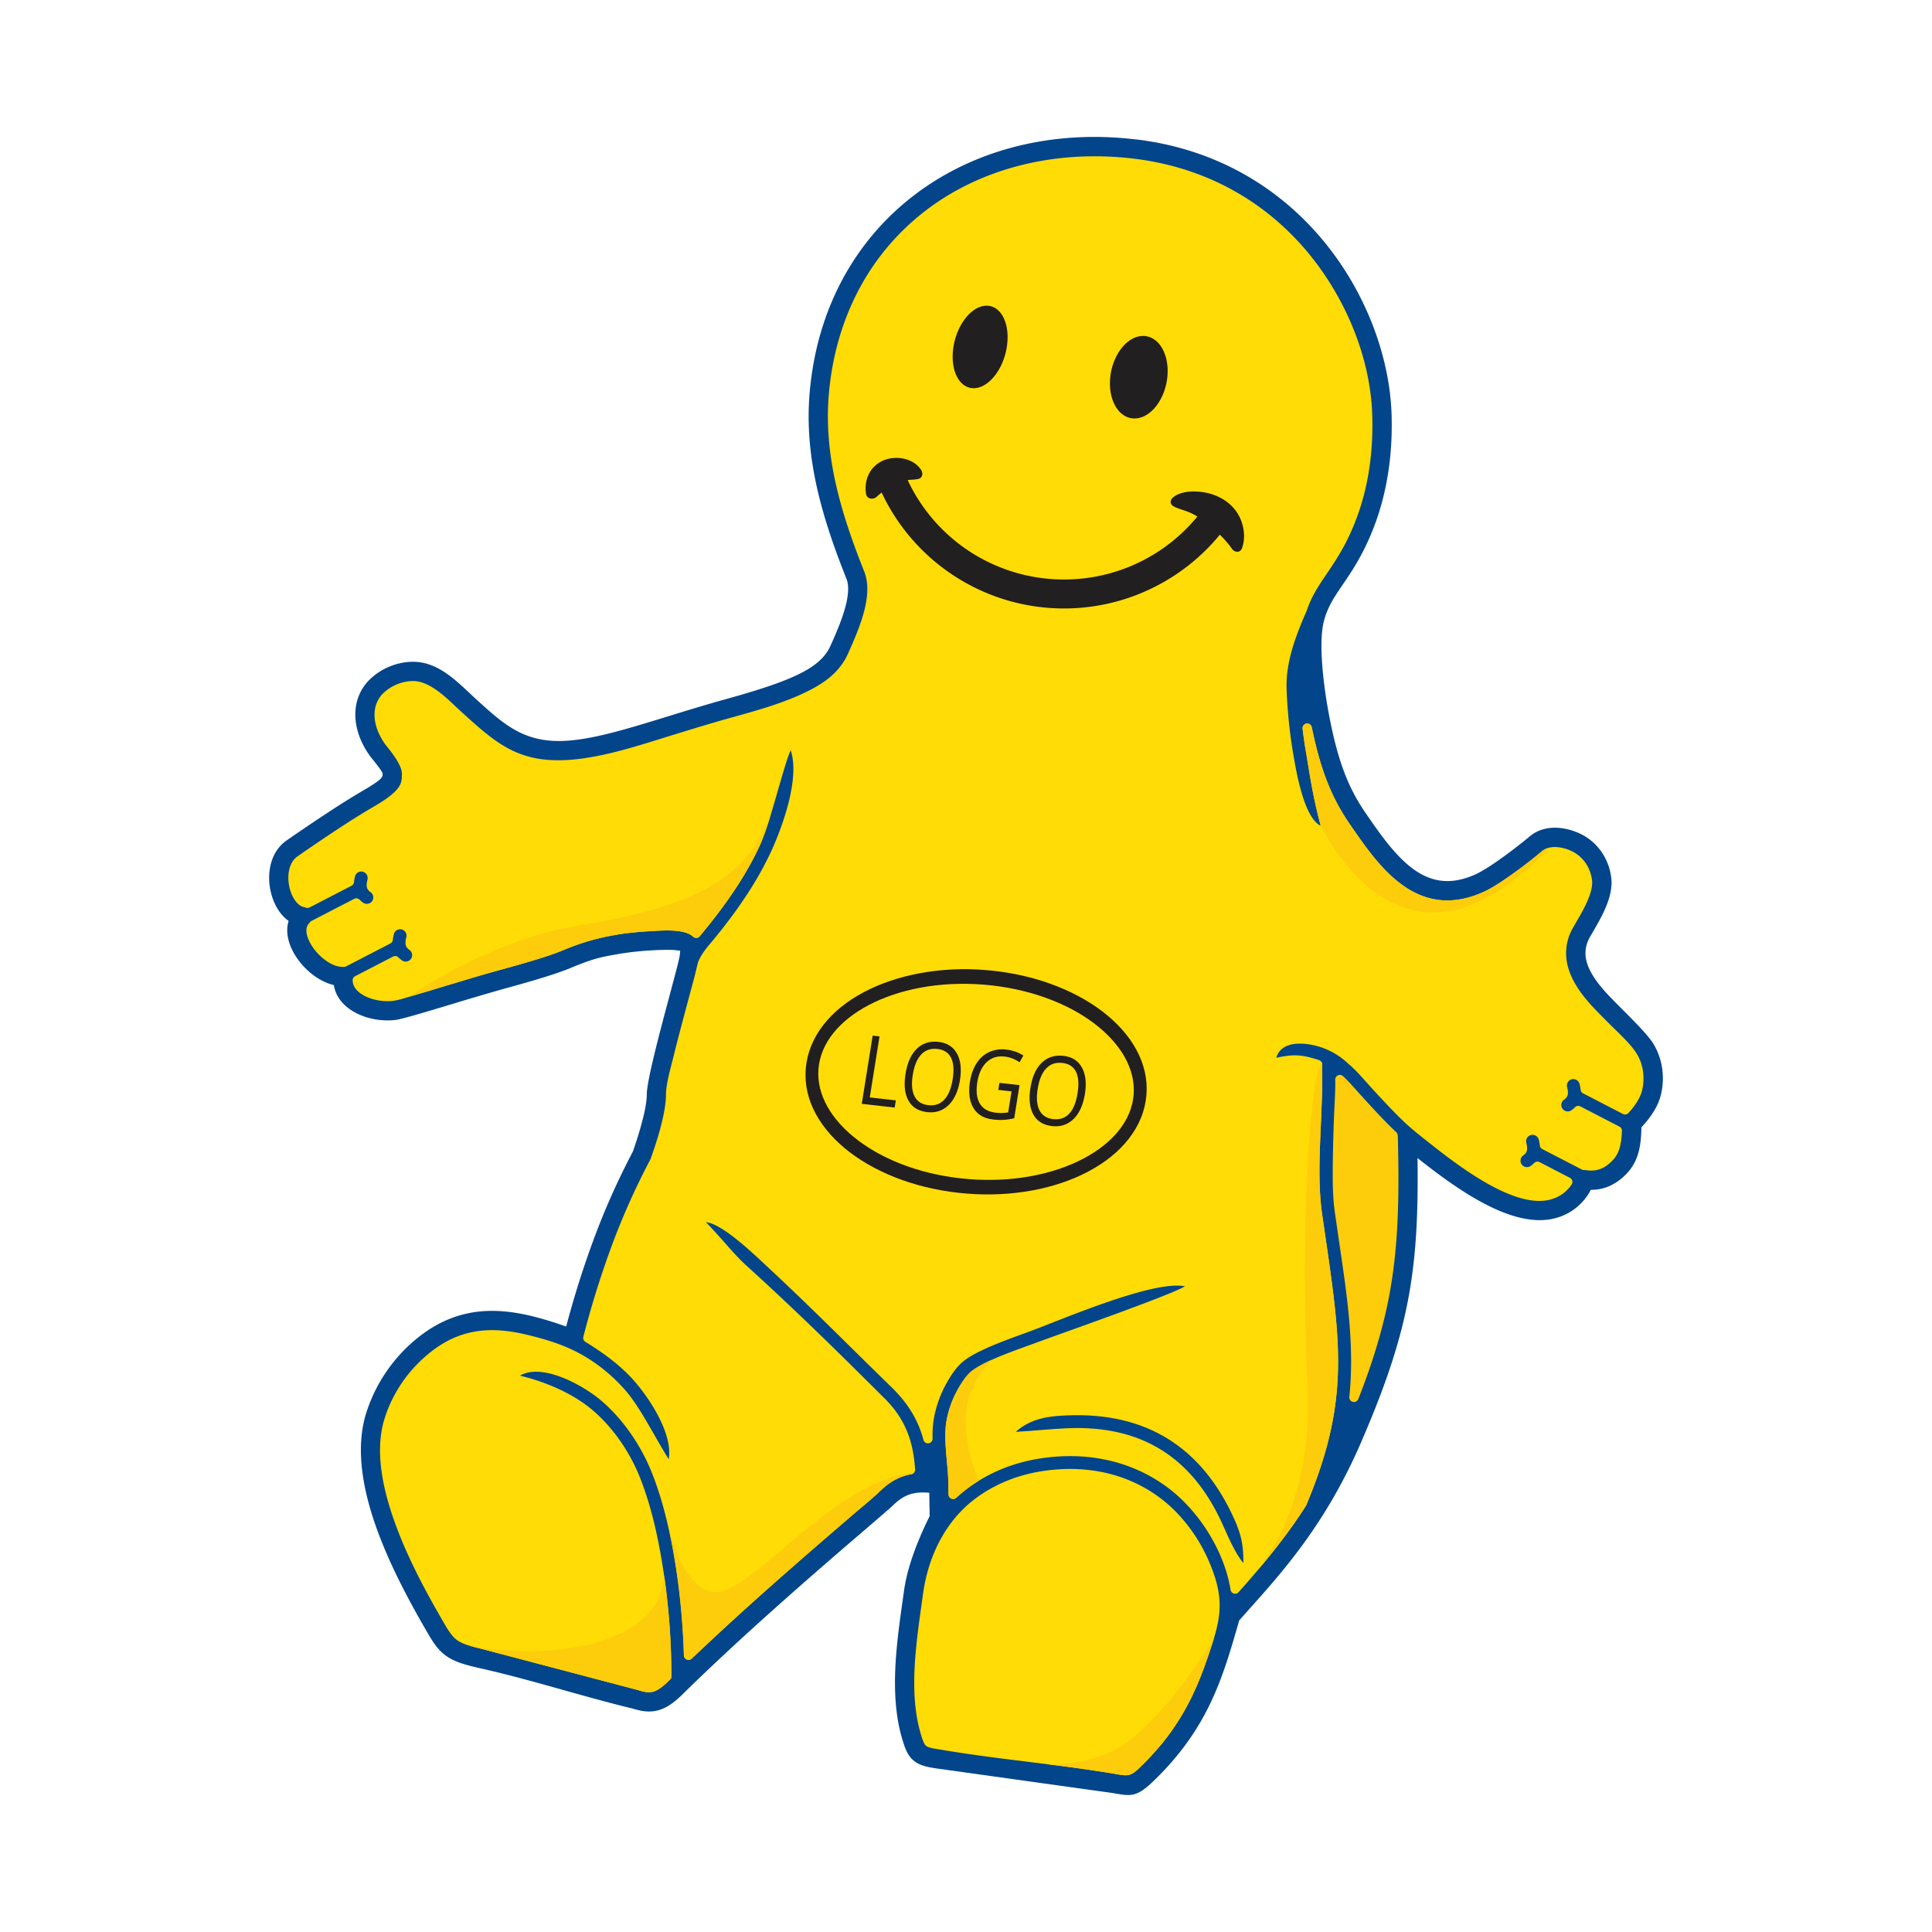
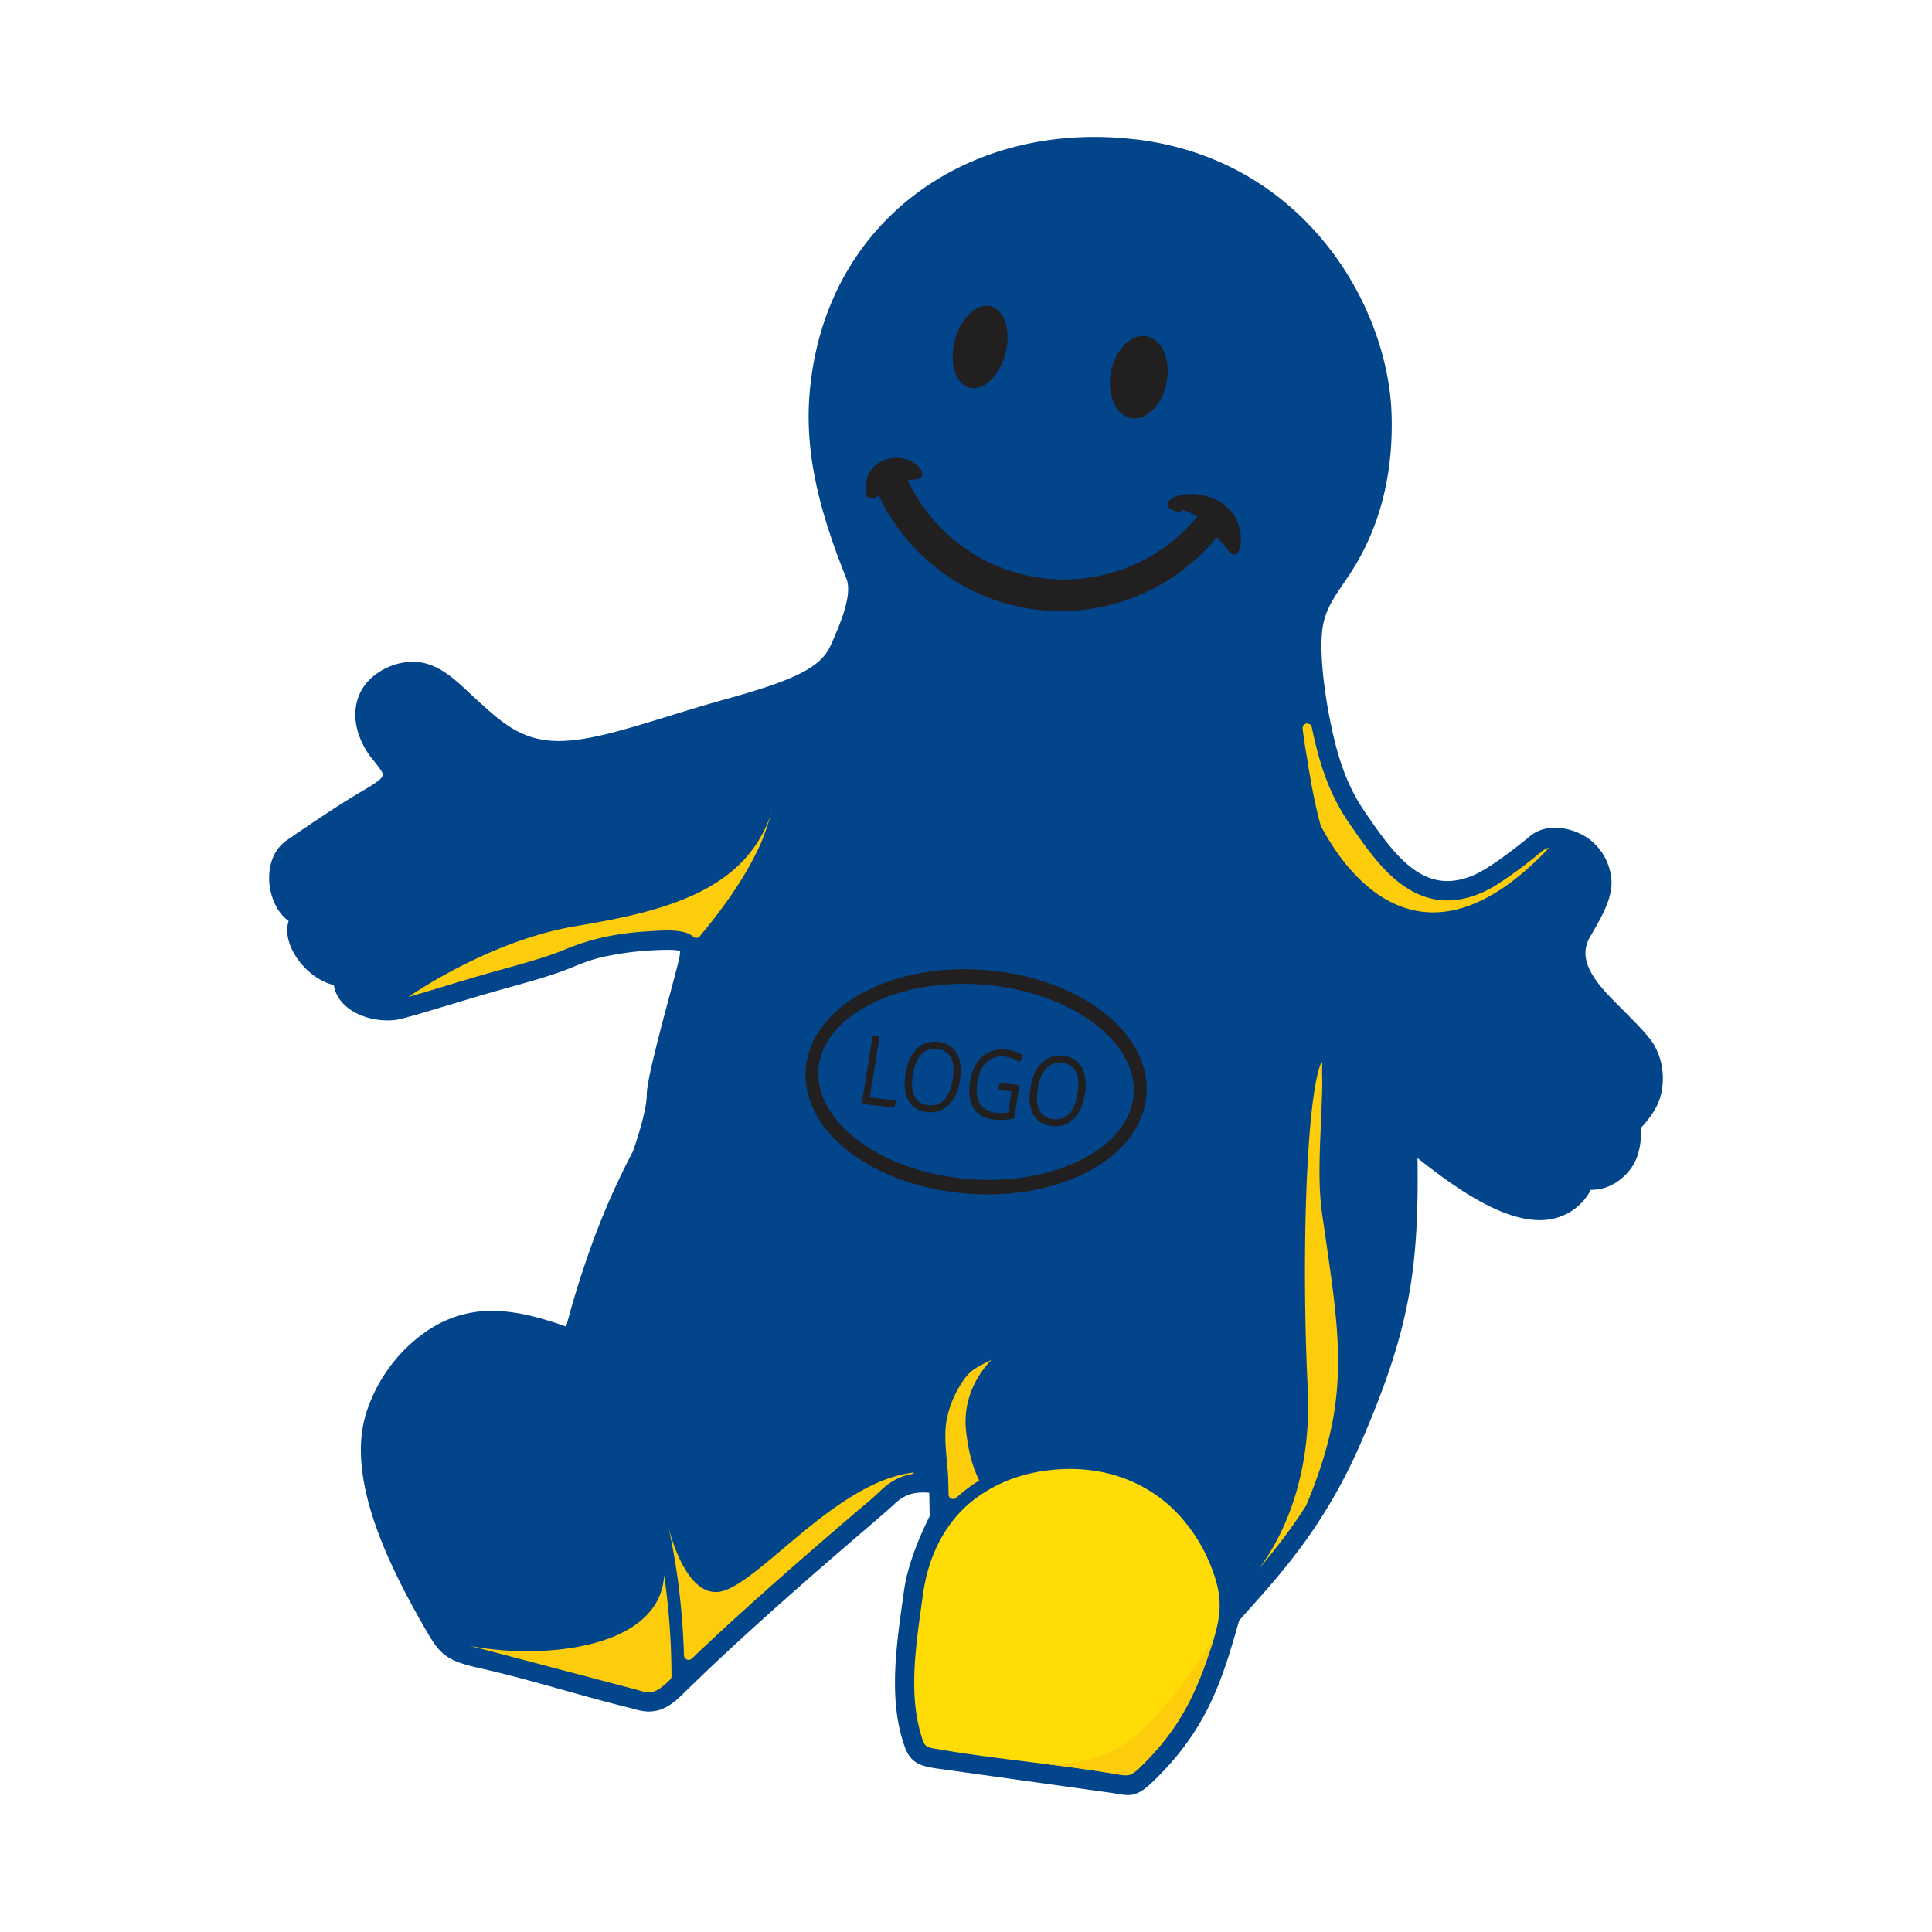
<svg xmlns="http://www.w3.org/2000/svg" id="Layer_1" version="1.1" viewBox="0 0 150 150">
  <defs>
    <style>.st0{fill:#02458b}.st1,.st2{fill:#221f20}.st3{fill:#ffdc06}.st2,.st3,.st4{fill-rule:evenodd}.st4{fill:#fdcd0b}</style>
  </defs>
  <path class="st0" d="M88.185 10.826a30.494 30.494 0 0 0-.951-.098c-6.157-.521-11.848 1.082-16.193 4.378-4.356 3.305-7.349 8.3-8.094 14.552-.035.293-.065.582-.088.863-.205 2.424.013 4.791.534 7.178.515 2.359 1.328 4.74 2.32 7.221.231.577.147 1.37-.089 2.241-.261.965-.708 2.005-1.145 2.976-.379.839-1.07 1.492-2.267 2.108-1.308.674-3.188 1.296-5.846 2.034-1.617.449-3.119.912-4.519 1.343-3.26 1.004-5.969 1.838-8.192 1.905-3.005.091-4.559-1.313-6.534-3.099-.209-.188-.415-.386-.622-.578-1.313-1.231-2.599-2.436-4.375-2.47a4.804 4.804 0 0 0-1.794.337 4.866 4.866 0 0 0-1.544.964c-.82.763-1.209 1.764-1.198 2.843.01 1.047.405 2.164 1.152 3.19.043.061.08.106.134.173l.017.02c.25.309.817 1.011.817 1.168v.006c0 .244 0 .418-1.535 1.308a60.498 60.498 0 0 0-2.565 1.599 146.24 146.24 0 0 0-3.36 2.267c-.718.499-1.125 1.261-1.28 2.095a4.668 4.668 0 0 0 .031 1.786c.124.591.355 1.153.671 1.607.209.301.457.56.74.758a2.418 2.418 0 0 0-.107.821c.017.518.182 1.055.45 1.562.255.48.606.945 1.014 1.344.617.605 1.378 1.072 2.153 1.252.12.782.584 1.411 1.233 1.871.605.431 1.38.711 2.168.819.468.065.943.072 1.392.017.499-.061 2.358-.621 4.364-1.225a204.55 204.55 0 0 1 3.981-1.173c.987-.272 1.965-.544 2.861-.816.916-.278 1.739-.553 2.387-.822l.036-.016c1.77-.731 2.333-.831 3.637-1.06l.099-.018a23.812 23.812 0 0 1 2.481-.269c.857-.051 1.623-.06 1.963-.009.185.027.275.029.28.035.01.014 0 .139-.033.399-.035.282-.372 1.54-.785 3.086-.759 2.838-1.769 6.616-1.769 7.698 0 1.328-.95 4.046-1.082 4.416a57.07 57.07 0 0 0-3.173 7.174 73.338 73.338 0 0 0-2.002 6.407 26.942 26.942 0 0 0-2.699-.821c-1.158-.278-2.288-.43-3.401-.391a8.678 8.678 0 0 0-3.18.71c-1.038.45-2.059 1.131-3.066 2.096a12.23 12.23 0 0 0-3.203 5.192c-.793 2.619-.294 5.676.762 8.687 1.03 2.936 2.586 5.829 3.966 8.208.515.888.883 1.432 1.46 1.857l.026.018c.564.407 1.246.642 2.368.909 4.012.878 8.134 2.23 12.158 3.201.732.229 1.333.295 1.961.123.615-.168 1.19-.554 1.878-1.231 4.96-4.881 11.006-10.071 14.215-12.826 1.132-.972 1.915-1.644 2.195-1.913.525-.504 1.021-.763 1.536-.87.372-.078.774-.083 1.214-.046l.03 1.818a28.172 28.172 0 0 0-1.064 2.396l-.02.059c-.396 1.039-.752 2.207-.91 3.357l-.114.811c-.469 3.341-1.02 7.273-.036 10.629.238.814.433 1.3.841 1.671.416.377.926.527 1.785.657l13.725 1.915.184.032c1.172.204 1.669.29 2.874-.854 4.345-4.127 5.487-8.11 6.741-12.485l.026-.092.768-.865c2.634-2.941 5.97-6.665 8.684-12.938 1.985-4.588 3.133-8.059 3.756-11.613.553-3.155.692-6.367.638-10.483 2.875 2.267 7.224 5.496 10.588 4.695a4.34 4.34 0 0 0 2.869-2.231 3.45 3.45 0 0 0 1.498-.316 4.232 4.232 0 0 0 1.294-.955c.503-.528.791-1.132.952-1.817.128-.544.171-1.127.181-1.761.325-.344.893-1.008 1.253-1.78.298-.639.461-1.493.402-2.377l-.002-.02a5.114 5.114 0 0 0-.7-2.275c-.396-.66-1.379-1.648-2.394-2.668-.29-.291-.583-.586-.869-.879-.292-.3-.597-.63-.889-.991a6.94 6.94 0 0 1-.717-1.051c-.236-.439-.397-.894-.423-1.353-.025-.442.073-.905.346-1.386l.209-.361c.728-1.254 1.629-2.807 1.44-4.256a4.501 4.501 0 0 0-.648-1.83 4.27 4.27 0 0 0-1.37-1.36c-.518-.318-1.388-.661-2.291-.676-.7-.011-1.421.168-2.036.686-.606.51-1.54 1.239-2.442 1.868-.662.462-1.302.865-1.76 1.072-.926.416-1.751.562-2.494.503-.734-.058-1.402-.317-2.018-.71-.76-.485-1.459-1.184-2.114-1.974-.681-.822-1.311-1.736-1.916-2.618a14.358 14.358 0 0 1-1.475-2.722c-.422-1.027-.778-2.205-1.096-3.645-.364-1.648-.649-3.441-.772-5.04-.104-1.362-.089-2.56.102-3.362.274-1.155.828-1.967 1.489-2.938.54-.793 1.146-1.683 1.756-2.941a19.735 19.735 0 0 0 1.502-4.328c.382-1.706.604-3.69.529-5.976-.152-4.657-2.196-10.177-6.179-14.451-3.258-3.496-7.808-6.167-13.675-6.867Z" />
-   <path class="st4" d="M105.457 108.624c1.084-2.752 1.972-5.563 2.484-8.482.681-3.883.68-7.849.591-11.778a1.98 1.98 0 0 0-.023-.255.348.348 0 0 0-.108-.208c-1.002-.951-1.931-1.974-2.859-2.996-.415-.457-.816-.937-1.273-1.354a.354.354 0 0 0-.393-.061.355.355 0 0 0-.21.338c.023.818-.045 1.64-.076 2.457a140.363 140.363 0 0 0-.114 4.154c-.009 1.231-.012 2.502.166 3.722l.314 2.159c.589 4.046 1.231 8.036.806 12.135a.358.358 0 0 0 .273.387.357.357 0 0 0 .42-.218Z" />
  <path class="st3" d="m71.666 123.732-.113.814c-.438 3.151-.99 6.911-.083 10.008.077.261.221.806.415.98.19.171.739.242.998.281 4.623.796 9.312 1.154 13.938 1.952.773.133 1.01.091 1.591-.461 2.827-2.686 4.228-5.33 5.348-8.609 1.015-2.971 1.45-4.468.008-7.686-.768-1.715-2.015-3.394-3.496-4.558a11.108 11.108 0 0 0-4.229-2.054c-1.633-.401-3.325-.439-4.985-.201-1.936.277-3.777.985-5.345 2.163-2.342 1.759-3.648 4.502-4.046 7.37Z" />
  <path class="st4" d="M81.366 136.98c1.823.23 3.643.475 5.454.788.773.133 1.01.091 1.591-.461 2.827-2.686 4.228-5.33 5.348-8.609a40.69 40.69 0 0 0 .495-1.516c-1.33 2.166-3.753 5.712-6.555 7.939-1.766 1.404-4.149 1.835-6.334 1.859Z" />
-   <path class="st3" d="M53.712 128.773c4.049-3.862 8.273-7.536 12.518-11.18.714-.613 1.452-1.202 2.131-1.854.652-.626 1.376-1.071 2.268-1.257l.126-.024a.359.359 0 0 0 .295-.381c-.057-.77-.164-1.531-.387-2.272-.398-1.324-1.123-2.42-2.119-3.364l-.004-.004c-3.669-3.669-6.89-6.816-10.551-10.144-1.106-1.005-1.607-1.755-3.174-3.4 1.305.11 3.904 2.656 5.031 3.706 3.22 2.998 5.954 5.775 9.385 9.118 1.111 1.082 1.94 2.309 2.39 3.803.027.091.053.182.077.273a.358.358 0 0 0 .397.264.358.358 0 0 0 .31-.363 8.16 8.16 0 0 1 .108-1.6 8.784 8.784 0 0 1 .978-2.706c.21-.375.439-.746.707-1.083.213-.267.45-.511.726-.714 1.212-.892 3.666-1.716 5.118-2.255 2.518-.937 9.543-3.969 11.958-3.465-1.195.72-9.795 3.723-11.611 4.398-1.365.507-3.746 1.295-4.876 2.126-.204.15-.378.332-.535.53a7.33 7.33 0 0 0-.617.951 7.786 7.786 0 0 0-.869 2.397c-.191 1.038-.055 2.28.037 3.331.042.488.093.98.091 1.471 0 .018.001.033.003.051a.745.745 0 0 1 .007.139l.012.761a.355.355 0 0 0 .217.325.35.35 0 0 0 .385-.065c.278-.254.567-.494.869-.721 1.703-1.279 3.699-2.053 5.802-2.354 1.787-.256 3.607-.211 5.364.221a12.105 12.105 0 0 1 4.608 2.237c1.605 1.261 2.956 3.079 3.789 4.937.404.901.706 1.852.866 2.827.023.14.118.248.255.287.137.039.275 0 .369-.107 1.897-2.133 3.693-4.287 5.225-6.703a.277.277 0 0 0 .028-.054c3.278-7.812 2.729-12.266 1.548-20.392l-.314-2.163c-.373-2.565-.157-5.459-.06-8.052.025-.662.053-1.324.063-1.986.008-.53-.032-1.063-.001-1.592a.357.357 0 0 0-.233-.358 4.068 4.068 0 0 0-.289-.095c-1.172-.349-1.748-.365-3.043-.095.414-1.385 2.25-1.183 3.328-.862a5.699 5.699 0 0 1 2.285 1.348c.036.03.072.059.107.09.53.459.996 1.015 1.467 1.534.83.914 1.666 1.825 2.55 2.688.505.494 1.04.939 1.593 1.377 2.229 1.766 6.886 5.566 9.874 4.854.463-.11.892-.32 1.249-.638.182-.162.342-.348.477-.55a.349.349 0 0 0 .049-.289.348.348 0 0 0-.183-.23l-2.351-1.216a.356.356 0 0 0-.422.067 2.036 2.036 0 0 1-.305.251.5.5 0 0 1-.563-.824.748.748 0 0 0 .278-.307.384.384 0 0 0 .02-.06l.002-.009c.049-.192.006-.427-.043-.621a.503.503 0 0 1 .363-.605.503.503 0 0 1 .605.363c.037.147.066.297.082.448a.35.35 0 0 0 .193.282l3.074 1.59a.35.35 0 0 0 .185.04.758.758 0 0 1 .181.012c.416.062.823.021 1.2-.152.319-.146.591-.374.831-.626.304-.319.477-.7.576-1.126.088-.376.12-.767.133-1.151a.353.353 0 0 0-.194-.332l-3.029-1.566a.356.356 0 0 0-.422.067 2.036 2.036 0 0 1-.305.251.5.5 0 0 1-.563-.824.748.748 0 0 0 .278-.307.384.384 0 0 0 .02-.06l.002-.009c.049-.192.006-.427-.043-.621a.503.503 0 0 1 .363-.605.503.503 0 0 1 .605.363c.037.147.066.297.082.448a.35.35 0 0 0 .193.282l3.091 1.599a.356.356 0 0 0 .429-.075c.349-.377.681-.827.898-1.293.23-.492.294-1.107.261-1.645v-.014a3.591 3.591 0 0 0-.491-1.613c-.476-.793-1.503-1.709-2.171-2.381-.294-.296-.589-.591-.88-.89-.342-.351-.675-.71-.983-1.091a8.456 8.456 0 0 1-.87-1.285c-.331-.615-.558-1.279-.598-1.98a3.904 3.904 0 0 1 .543-2.212l.211-.367c.491-.851 1.382-2.317 1.252-3.312a3.023 3.023 0 0 0-.432-1.227 2.788 2.788 0 0 0-.889-.88 3.184 3.184 0 0 0-1.529-.459c-.381-.006-.755.085-1.052.334a35.107 35.107 0 0 1-2.548 1.95c-.626.437-1.303.898-2 1.212-1.01.455-2.114.721-3.226.632-.981-.078-1.878-.418-2.703-.945-.946-.603-1.752-1.418-2.465-2.278-.72-.869-1.36-1.8-1.998-2.729a16.033 16.033 0 0 1-1.621-2.997c-.515-1.255-.881-2.568-1.173-3.891-.043-.197-.086-.394-.127-.591a.36.36 0 0 0-.71.116c.08.674.179 1.347.297 2.015.088.495.266 1.733.549 3.144.155.774.353 1.612.559 2.38-1.282-.639-1.866-4.079-2.092-5.352a38.935 38.935 0 0 1-.552-5.244c-.082-2.058.684-4.081 1.489-5.939l.076-.176.012-.031c.346-1.055.922-1.919 1.541-2.827.604-.887 1.176-1.78 1.645-2.747a18.375 18.375 0 0 0 1.39-4c.412-1.837.555-3.728.494-5.607-.16-4.897-2.46-9.916-5.78-13.479-3.402-3.651-7.81-5.809-12.755-6.398a24.421 24.421 0 0 0-.899-.091c-5.353-.453-10.846.795-15.167 4.073-4.361 3.309-6.865 8.142-7.509 13.538-.032.27-.06.54-.082.811-.191 2.257.023 4.53.505 6.738.522 2.391 1.337 4.711 2.244 6.98.401 1.001.244 2.17-.03 3.184-.298 1.102-.762 2.164-1.228 3.203-.602 1.34-1.668 2.165-2.945 2.823-1.884.971-4.094 1.58-6.133 2.146-1.501.417-2.99.873-4.478 1.331-2.686.827-5.773 1.884-8.59 1.97-3.446.104-5.147-1.288-7.578-3.488l-.012-.011a43.6 43.6 0 0 1-.632-.583c-.878-.822-2.098-2.04-3.373-2.065a3.267 3.267 0 0 0-1.226.238c-.393.154-.76.378-1.07.666-.492.458-.73 1.068-.723 1.736.008.829.372 1.641.85 2.304a.245.245 0 0 0 .029.035c.033.035.063.079.094.118.398.493 1.152 1.452 1.152 2.106v.006c0 .436-.021.721-.286 1.085-.433.593-1.367 1.151-1.999 1.518a56.39 56.39 0 0 0-2.5 1.558c-1.119.73-2.223 1.482-3.319 2.244-.379.264-.583.691-.665 1.133-.074.397-.057.818.025 1.212.077.37.221.745.437 1.056.165.237.407.483.701.538a.814.814 0 0 1 .144.041c.1.04.202.035.298-.015l3.25-1.681a.35.35 0 0 0 .193-.282c.016-.151.045-.301.082-.448a.503.503 0 0 1 .605-.363.503.503 0 0 1 .363.605c-.048.193-.092.429-.043.621l.002.009a.352.352 0 0 0 .02.06.748.748 0 0 0 .278.307.5.5 0 0 1-.563.824 2.099 2.099 0 0 1-.305-.251.355.355 0 0 0-.422-.067l-3.258 1.685a.498.498 0 0 0-.033.016.338.338 0 0 0-.143.116.828.828 0 0 1-.071.084c-.156.159-.211.372-.204.59.01.313.135.637.28.911.19.359.448.691.738.975.458.448 1.155.924 1.82.903h.065a.336.336 0 0 0 .184-.04l3.428-1.773a.35.35 0 0 0 .193-.282c.016-.151.045-.301.082-.448a.503.503 0 0 1 .605-.363.503.503 0 0 1 .363.605c-.048.193-.092.429-.043.621l.002.009a.352.352 0 0 0 .02.06.748.748 0 0 0 .278.307.5.5 0 0 1-.563.824 2.099 2.099 0 0 1-.305-.251.355.355 0 0 0-.422-.067l-2.94 1.521a.354.354 0 0 0-.195.328c0 .037.004.073.008.109.045.373.293.671.587.887l.035.023c.433.307.985.482 1.507.554.334.046.677.052 1.011.012.475-.058 1.003-.249 1.466-.384.884-.256 1.764-.523 2.645-.789 1.336-.402 2.671-.808 4.016-1.179.943-.259 1.884-.52 2.82-.804.759-.23 1.518-.473 2.246-.775l.039-.014a17.696 17.696 0 0 1 3.95-1.156l.1-.018c.874-.155 1.766-.233 2.651-.286.711-.043 1.565-.103 2.268.003.386.058.782.157 1.081.424.077.069.169.1.272.091a.347.347 0 0 0 .252-.137c.033-.043.067-.084.102-.127l.116-.141c1.715-2.082 3.317-4.332 4.445-6.792.853-1.86 1.823-6.114 2.391-7.375.766 2.258-.759 6.208-1.485 7.789-1.167 2.545-2.806 4.864-4.582 7.014l-.123.145c-.38.447-.831 1.013-1.019 1.572a.378.378 0 0 0-.01.036c-.218.971-.491 1.929-.747 2.889-.387 1.448-.776 2.897-1.134 4.353-.209.85-.582 2.106-.582 2.958 0 1.396-.714 3.666-1.197 4.98l-.042.092a55.664 55.664 0 0 0-3.11 7.027 72.216 72.216 0 0 0-2.065 6.686.355.355 0 0 0 .159.396c1.477.912 2.872 1.926 3.991 3.268 1.132 1.357 2.805 3.965 2.476 5.841-1.02-1.612-2.138-3.88-3.242-5.204a12.977 12.977 0 0 0-2.864-2.521c-1.481-.961-2.993-1.478-4.909-1.937-.981-.235-1.992-.386-3.003-.35-.915.033-1.8.223-2.641.587-.982.426-1.851 1.066-2.621 1.803a10.707 10.707 0 0 0-1.702 2.109 10.444 10.444 0 0 0-1.102 2.439c-.749 2.473-.095 5.385.739 7.761.973 2.776 2.375 5.411 3.849 7.95.273.471.611 1.076 1.049 1.4l.022.016c.483.347 1.265.524 1.834.658l12.185 3.211.078.025c.353.111.751.206 1.117.106.447-.122.896-.534 1.222-.855l.089-.087a.344.344 0 0 0 .107-.258 55.997 55.997 0 0 0-.608-8.109c-.37-2.443-.912-4.999-1.824-7.301-.763-1.924-2.002-3.772-3.559-5.142-1.564-1.376-3.752-2.306-5.767-2.785 1.753-1.031 5.007.786 6.427 2.035 1.673 1.472 3.005 3.457 3.825 5.525.941 2.372 1.505 5.001 1.886 7.519.332 2.197.521 4.416.588 6.637a.353.353 0 0 0 .223.322c.134.055.28.028.385-.073Z" />
  <path class="st4" d="M76.987 105.583c-.575.26-1.094.534-1.473.812-.204.15-.378.332-.535.53a7.33 7.33 0 0 0-.617.951 7.786 7.786 0 0 0-.869 2.397c-.191 1.038-.055 2.28.037 3.331.042.488.093.98.091 1.471 0 .018.001.033.003.051a.745.745 0 0 1 .007.139l.012.761a.355.355 0 0 0 .217.325.35.35 0 0 0 .385-.065 11.778 11.778 0 0 1 1.786-1.345c-.357-.694-.841-1.96-1.034-3.948-.321-3.312 1.988-5.41 1.988-5.41ZM120.265 65.818a1.384 1.384 0 0 0-.557.28 35.107 35.107 0 0 1-2.548 1.95c-.626.437-1.303.898-2 1.212-1.01.455-2.114.721-3.226.632-.981-.078-1.878-.418-2.703-.945-.946-.603-1.752-1.418-2.465-2.278-.72-.869-1.36-1.8-1.998-2.729a16.033 16.033 0 0 1-1.621-2.997c-.515-1.255-.881-2.568-1.173-3.891-.043-.197-.086-.394-.127-.591a.36.36 0 0 0-.71.116c.08.674.179 1.347.297 2.015.088.495.266 1.733.549 3.144.155.774.353 1.612.559 2.38.932 1.694 6.858 12.95 17.478 1.967.086-.089.164-.176.245-.263ZM31.703 77.409l.301-.091c.884-.256 1.764-.523 2.645-.789 1.336-.402 2.671-.808 4.016-1.179.943-.259 1.884-.52 2.82-.804.759-.23 1.518-.473 2.246-.775l.039-.014a17.696 17.696 0 0 1 3.95-1.156l.1-.018c.874-.155 1.766-.233 2.651-.286.711-.043 1.565-.103 2.268.003.386.058.782.157 1.081.424.077.069.169.1.272.091a.347.347 0 0 0 .252-.137c.033-.043.067-.084.102-.127l.116-.141c1.715-2.082 3.317-4.332 4.445-6.792.318-.693.652-1.719.975-2.798-1.91 6.366-8.43 7.939-15.265 9.082-6.835 1.143-13.013 5.505-13.013 5.505ZM53.712 128.773c4.049-3.862 8.273-7.536 12.518-11.18.714-.613 1.452-1.202 2.131-1.854.652-.626 1.376-1.071 2.268-1.257l.126-.024a.363.363 0 0 0 .221-.134c-6.139.635-12.326 9.03-15.236 9.273-2.114.176-3.314-3.093-3.812-4.895.237 1.063.428 2.134.587 3.185.332 2.197.521 4.416.588 6.637a.353.353 0 0 0 .223.322c.134.055.28.028.385-.073Zm-17.246-.996c.302.092.609.163.871.225l12.185 3.211.078.025c.353.111.751.206 1.117.106.447-.122.896-.534 1.222-.855l.089-.087a.344.344 0 0 0 .107-.258 55.995 55.995 0 0 0-.568-7.837c-.351 5.91-9.955 6.525-15.101 5.471Zm15.186-10.226v.005-.005ZM97.723 121.825c1.32-1.562 2.564-3.17 3.671-4.915a.277.277 0 0 0 .028-.054c3.278-7.812 2.729-12.266 1.548-20.392l-.314-2.163c-.373-2.565-.157-5.459-.06-8.052.025-.662.053-1.324.063-1.986.008-.53-.032-1.063-.001-1.592a.356.356 0 0 0-.057-.218c-1.174 2.58-1.574 14.967-1.07 25.321.359 7.374-2.266 11.999-3.807 14.051Z" />
  <path class="st0" d="M96.537 121.354c.011-1.337-.15-2.175-.705-3.406-1.265-2.808-2.974-4.879-5.131-6.223-2.176-1.355-4.793-1.962-7.857-1.835-1.231.051-2.765.173-3.981 1.278 1.249-.069 2.749-.225 3.981-.279 2.878-.126 5.32.431 7.33 1.684 1.952 1.216 3.514 3.097 4.689 5.651.408.886.987 2.326 1.674 3.131Z" />
-   <path class="st2" d="M88.749 26.084c-1.224 0-2.365 1.434-2.549 3.203-.184 1.769.658 3.203 1.882 3.203s2.365-1.434 2.549-3.203c.184-1.769-.658-3.203-1.882-3.203ZM76.599 23.734c-1.144 0-2.297 1.434-2.574 3.203-.277 1.769.425 3.203 1.57 3.203s2.297-1.434 2.574-3.203c.277-1.769-.425-3.203-1.57-3.203ZM91.817 39.589c.327.108.681.226 1.147.513a13.385 13.385 0 0 1-10.354 4.89 13.388 13.388 0 0 1-12.139-7.72c.114-.016.215-.021.313-.027.149-.008.292-.016.461-.048.271-.05.403-.239.353-.51a.508.508 0 0 0-.063-.168c-.578-.964-2.042-1.206-3.03-.733-.992.474-1.421 1.481-1.268 2.546.039.273.268.415.541.377a.496.496 0 0 0 .266-.125l.165-.142c.077-.067.154-.133.24-.202a15.637 15.637 0 0 0 5.328 6.266 15.626 15.626 0 0 0 16.007.991 15.644 15.644 0 0 0 4.924-3.983 8.115 8.115 0 0 1 .943 1.093c.059.093.15.168.262.205.261.087.448-.042.535-.303.208-.615.172-1.314-.039-1.956-.462-1.409-1.795-2.223-3.22-2.369-.83-.085-1.661.031-2.137.461a.49.49 0 0 0-.128.174c-.111.251.051.438.302.549.22.098.402.158.59.221Z" />
+   <path class="st2" d="M88.749 26.084c-1.224 0-2.365 1.434-2.549 3.203-.184 1.769.658 3.203 1.882 3.203s2.365-1.434 2.549-3.203c.184-1.769-.658-3.203-1.882-3.203ZM76.599 23.734c-1.144 0-2.297 1.434-2.574 3.203-.277 1.769.425 3.203 1.57 3.203s2.297-1.434 2.574-3.203c.277-1.769-.425-3.203-1.57-3.203ZM91.817 39.589c.327.108.681.226 1.147.513a13.385 13.385 0 0 1-10.354 4.89 13.388 13.388 0 0 1-12.139-7.72c.114-.016.215-.021.313-.027.149-.008.292-.016.461-.048.271-.05.403-.239.353-.51a.508.508 0 0 0-.063-.168c-.578-.964-2.042-1.206-3.03-.733-.992.474-1.421 1.481-1.268 2.546.039.273.268.415.541.377a.496.496 0 0 0 .266-.125l.165-.142a15.637 15.637 0 0 0 5.328 6.266 15.626 15.626 0 0 0 16.007.991 15.644 15.644 0 0 0 4.924-3.983 8.115 8.115 0 0 1 .943 1.093c.059.093.15.168.262.205.261.087.448-.042.535-.303.208-.615.172-1.314-.039-1.956-.462-1.409-1.795-2.223-3.22-2.369-.83-.085-1.661.031-2.137.461a.49.49 0 0 0-.128.174c-.111.251.051.438.302.549.22.098.402.158.59.221Z" />
  <path class="st1" d="M77.16 75.375c3.584.399 6.691 1.693 8.814 3.457 2.203 1.831 3.371 4.188 2.98 6.634-.39 2.444-2.259 4.461-4.962 5.743-2.6 1.235-6.004 1.801-9.588 1.399-3.584-.4-6.691-1.694-8.814-3.455-2.205-1.834-3.368-4.189-2.976-6.632.39-2.444 2.253-4.461 4.957-5.743 2.601-1.237 6.008-1.805 9.589-1.404Zm8.184 4.393c-2-1.661-4.946-2.88-8.365-3.262-3.417-.382-6.647.147-9.096 1.31-2.358 1.119-3.975 2.813-4.294 4.815-.322 2.001.707 3.989 2.627 5.586 1.998 1.665 4.95 2.887 8.366 3.268 3.417.382 6.647-.147 9.096-1.313 2.357-1.119 3.976-2.815 4.294-4.815.32-2.004-.709-3.992-2.629-5.589Z" />
  <path class="st1" d="m66.907 85.701.847-5.295.532.06-.758 4.738 2.025.228-.088.557-2.558-.288Zm7.625-1.851c-.135.85-.426 1.495-.874 1.939-.454.442-1.008.63-1.671.555-.677-.077-1.161-.372-1.452-.892-.291-.517-.367-1.211-.229-2.078.138-.864.427-1.51.873-1.945.444-.433 1.009-.611 1.686-.536.663.074 1.136.375 1.429.899.293.524.372 1.213.238 2.058Zm-3.663-.41c-.115.715-.069 1.278.137 1.676.208.402.563.632 1.067.688.51.057.923-.087 1.241-.427.319-.341.536-.869.651-1.589.113-.713.07-1.267-.128-1.665-.199-.397-.554-.624-1.06-.68-.51-.057-.925.084-1.25.426-.324.341-.544.864-.657 1.572Zm6.726.632 1.561.175-.412 2.575a4.495 4.495 0 0 1-1.655.092c-.699-.079-1.202-.377-1.514-.898-.31-.518-.4-1.209-.261-2.07.089-.552.264-1.022.52-1.413.259-.395.587-.68.978-.857a2.494 2.494 0 0 1 1.323-.187c.49.056.929.21 1.32.462l-.294.521c-.384-.249-.767-.395-1.148-.439-.561-.064-1.03.081-1.402.429-.375.351-.619.865-.73 1.547-.115.712-.046 1.274.196 1.675.243.405.658.64 1.247.706.317.035.635.028.95-.024l.262-1.632-1.029-.113.089-.549Zm6.635.862c-.136.85-.426 1.495-.874 1.939-.454.442-1.008.63-1.671.555-.677-.076-1.159-.372-1.452-.892-.291-.517-.367-1.212-.229-2.078.138-.864.43-1.51.876-1.944.444-.432 1.007-.612 1.687-.536.66.073 1.133.372 1.426.897.293.525.374 1.212.238 2.058Zm-3.661-.409c-.115.715-.069 1.275.137 1.676.207.4.56.631 1.064.687.51.056.927-.084 1.247-.428.317-.339.531-.869.645-1.589.113-.713.073-1.266-.126-1.664-.199-.397-.556-.624-1.06-.68-.513-.057-.926.086-1.25.427-.325.342-.544.864-.658 1.572Z" />
</svg>